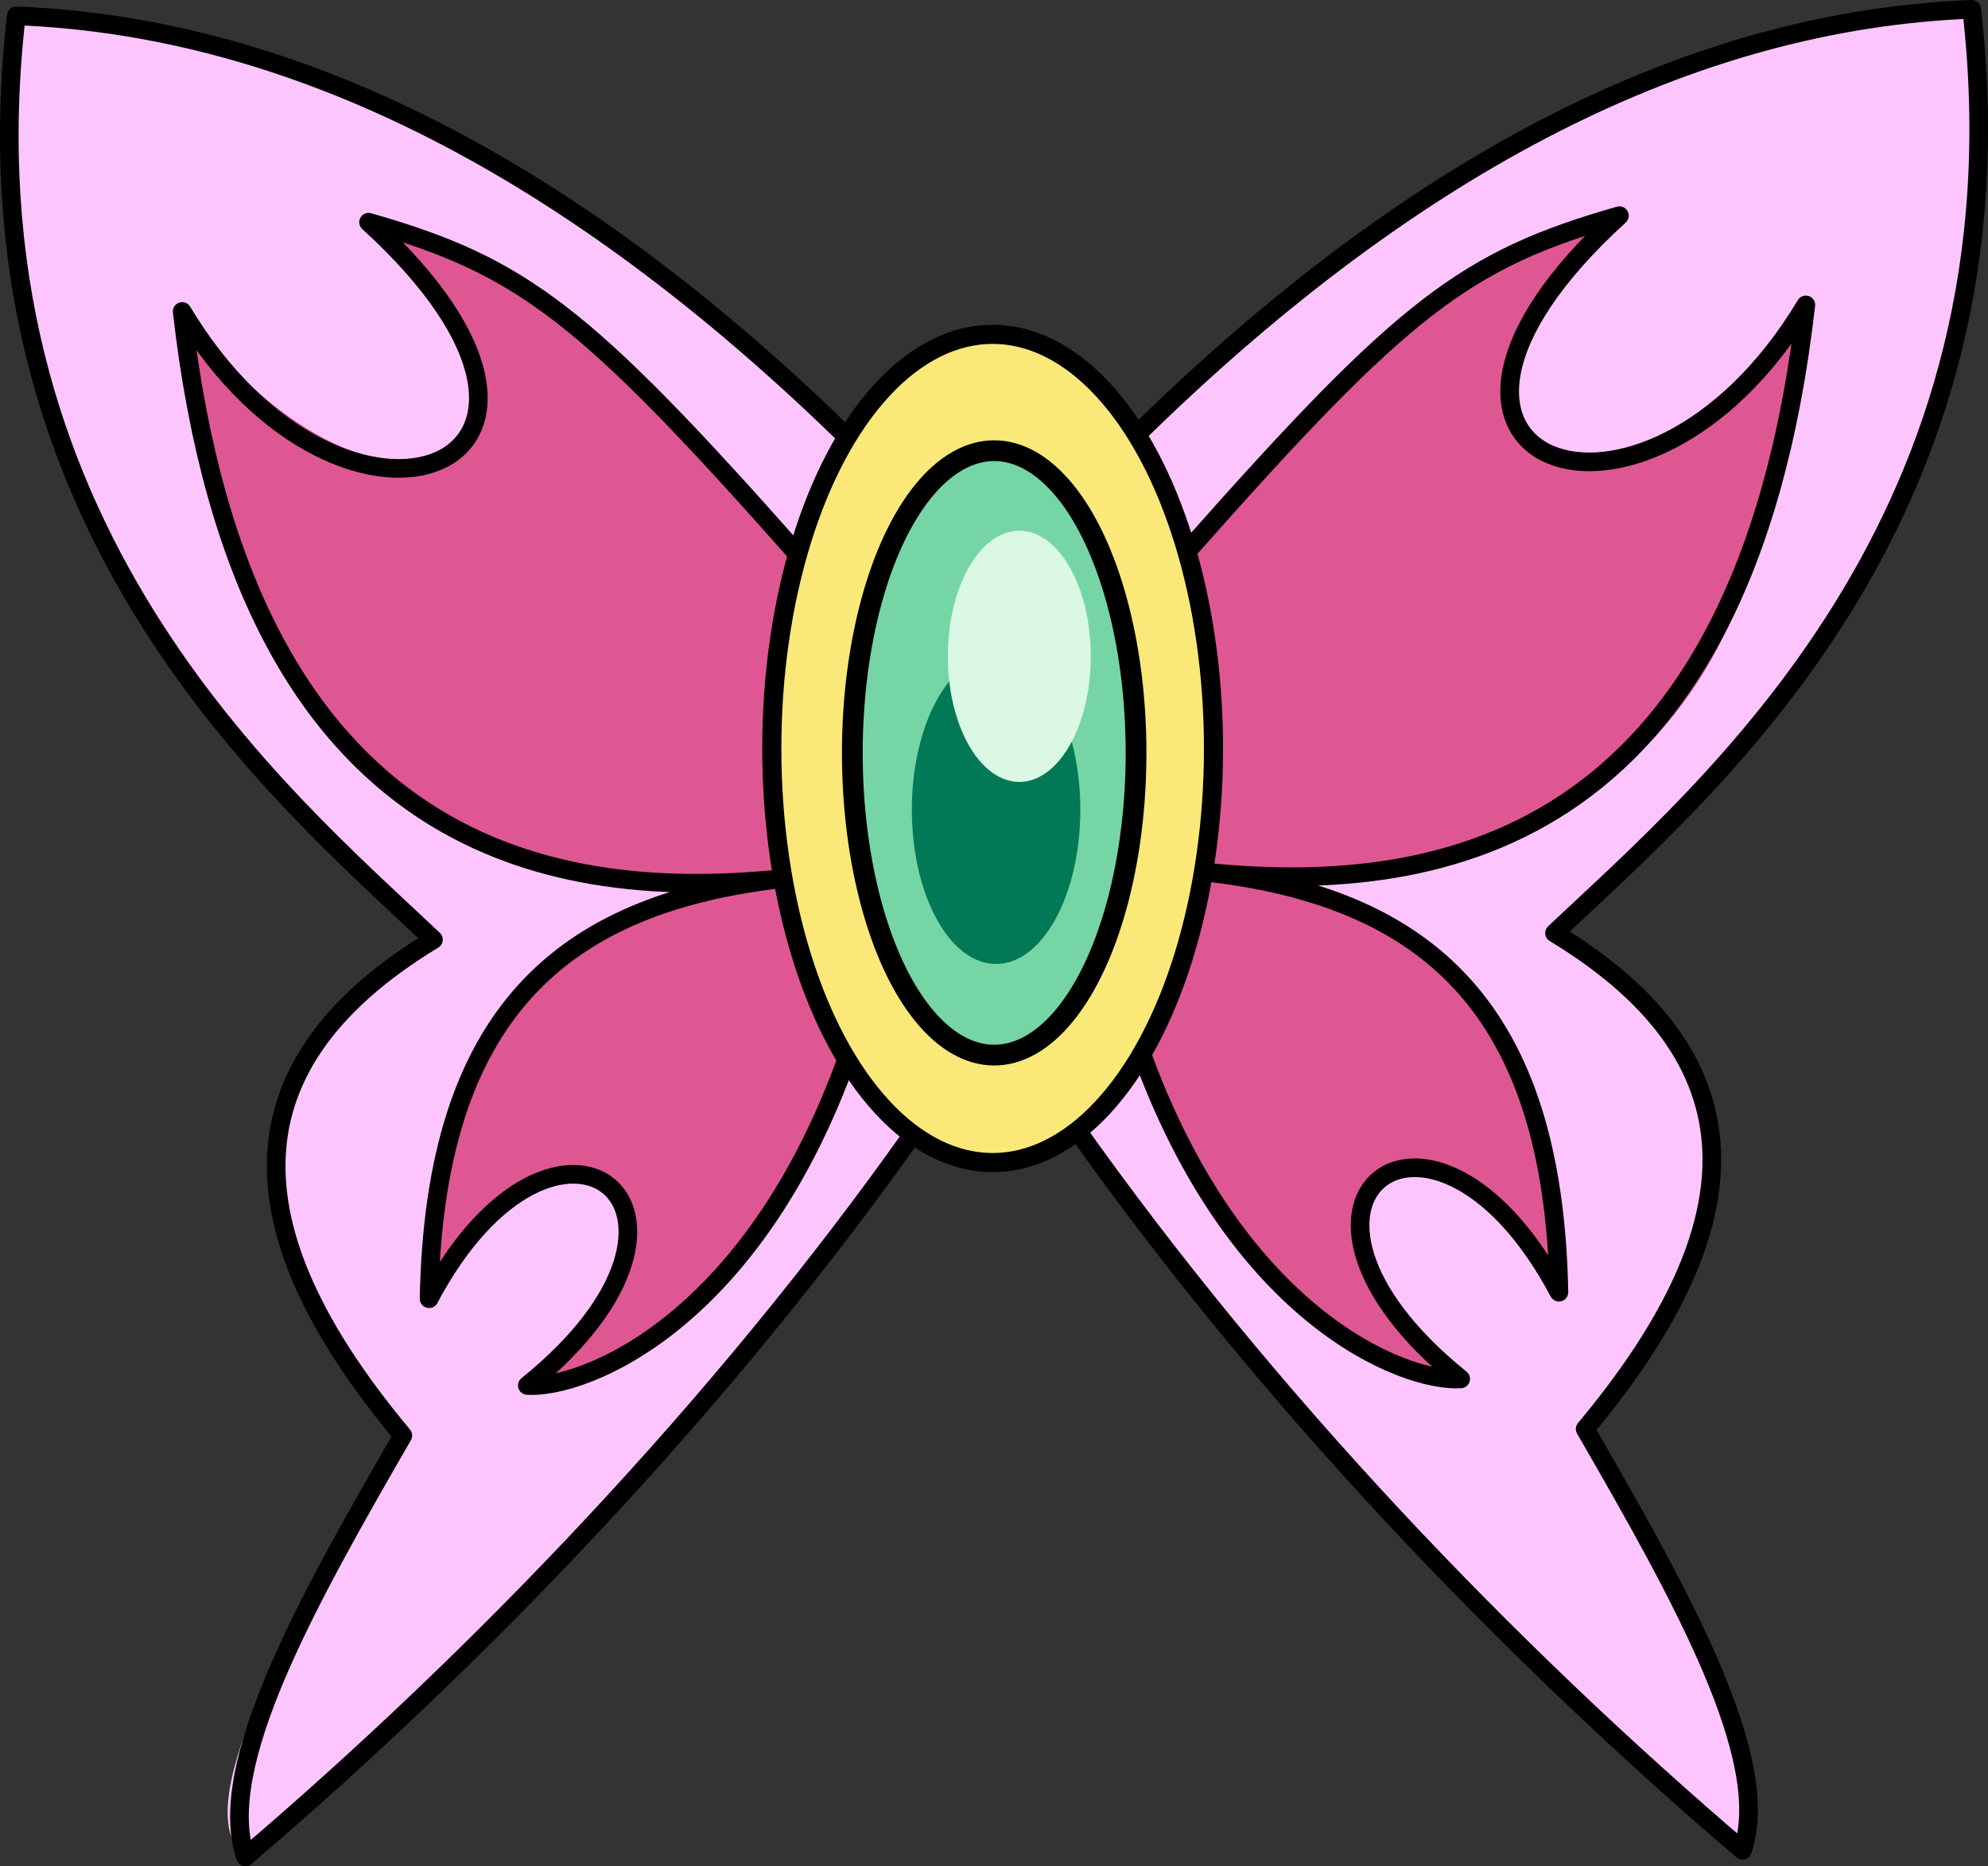
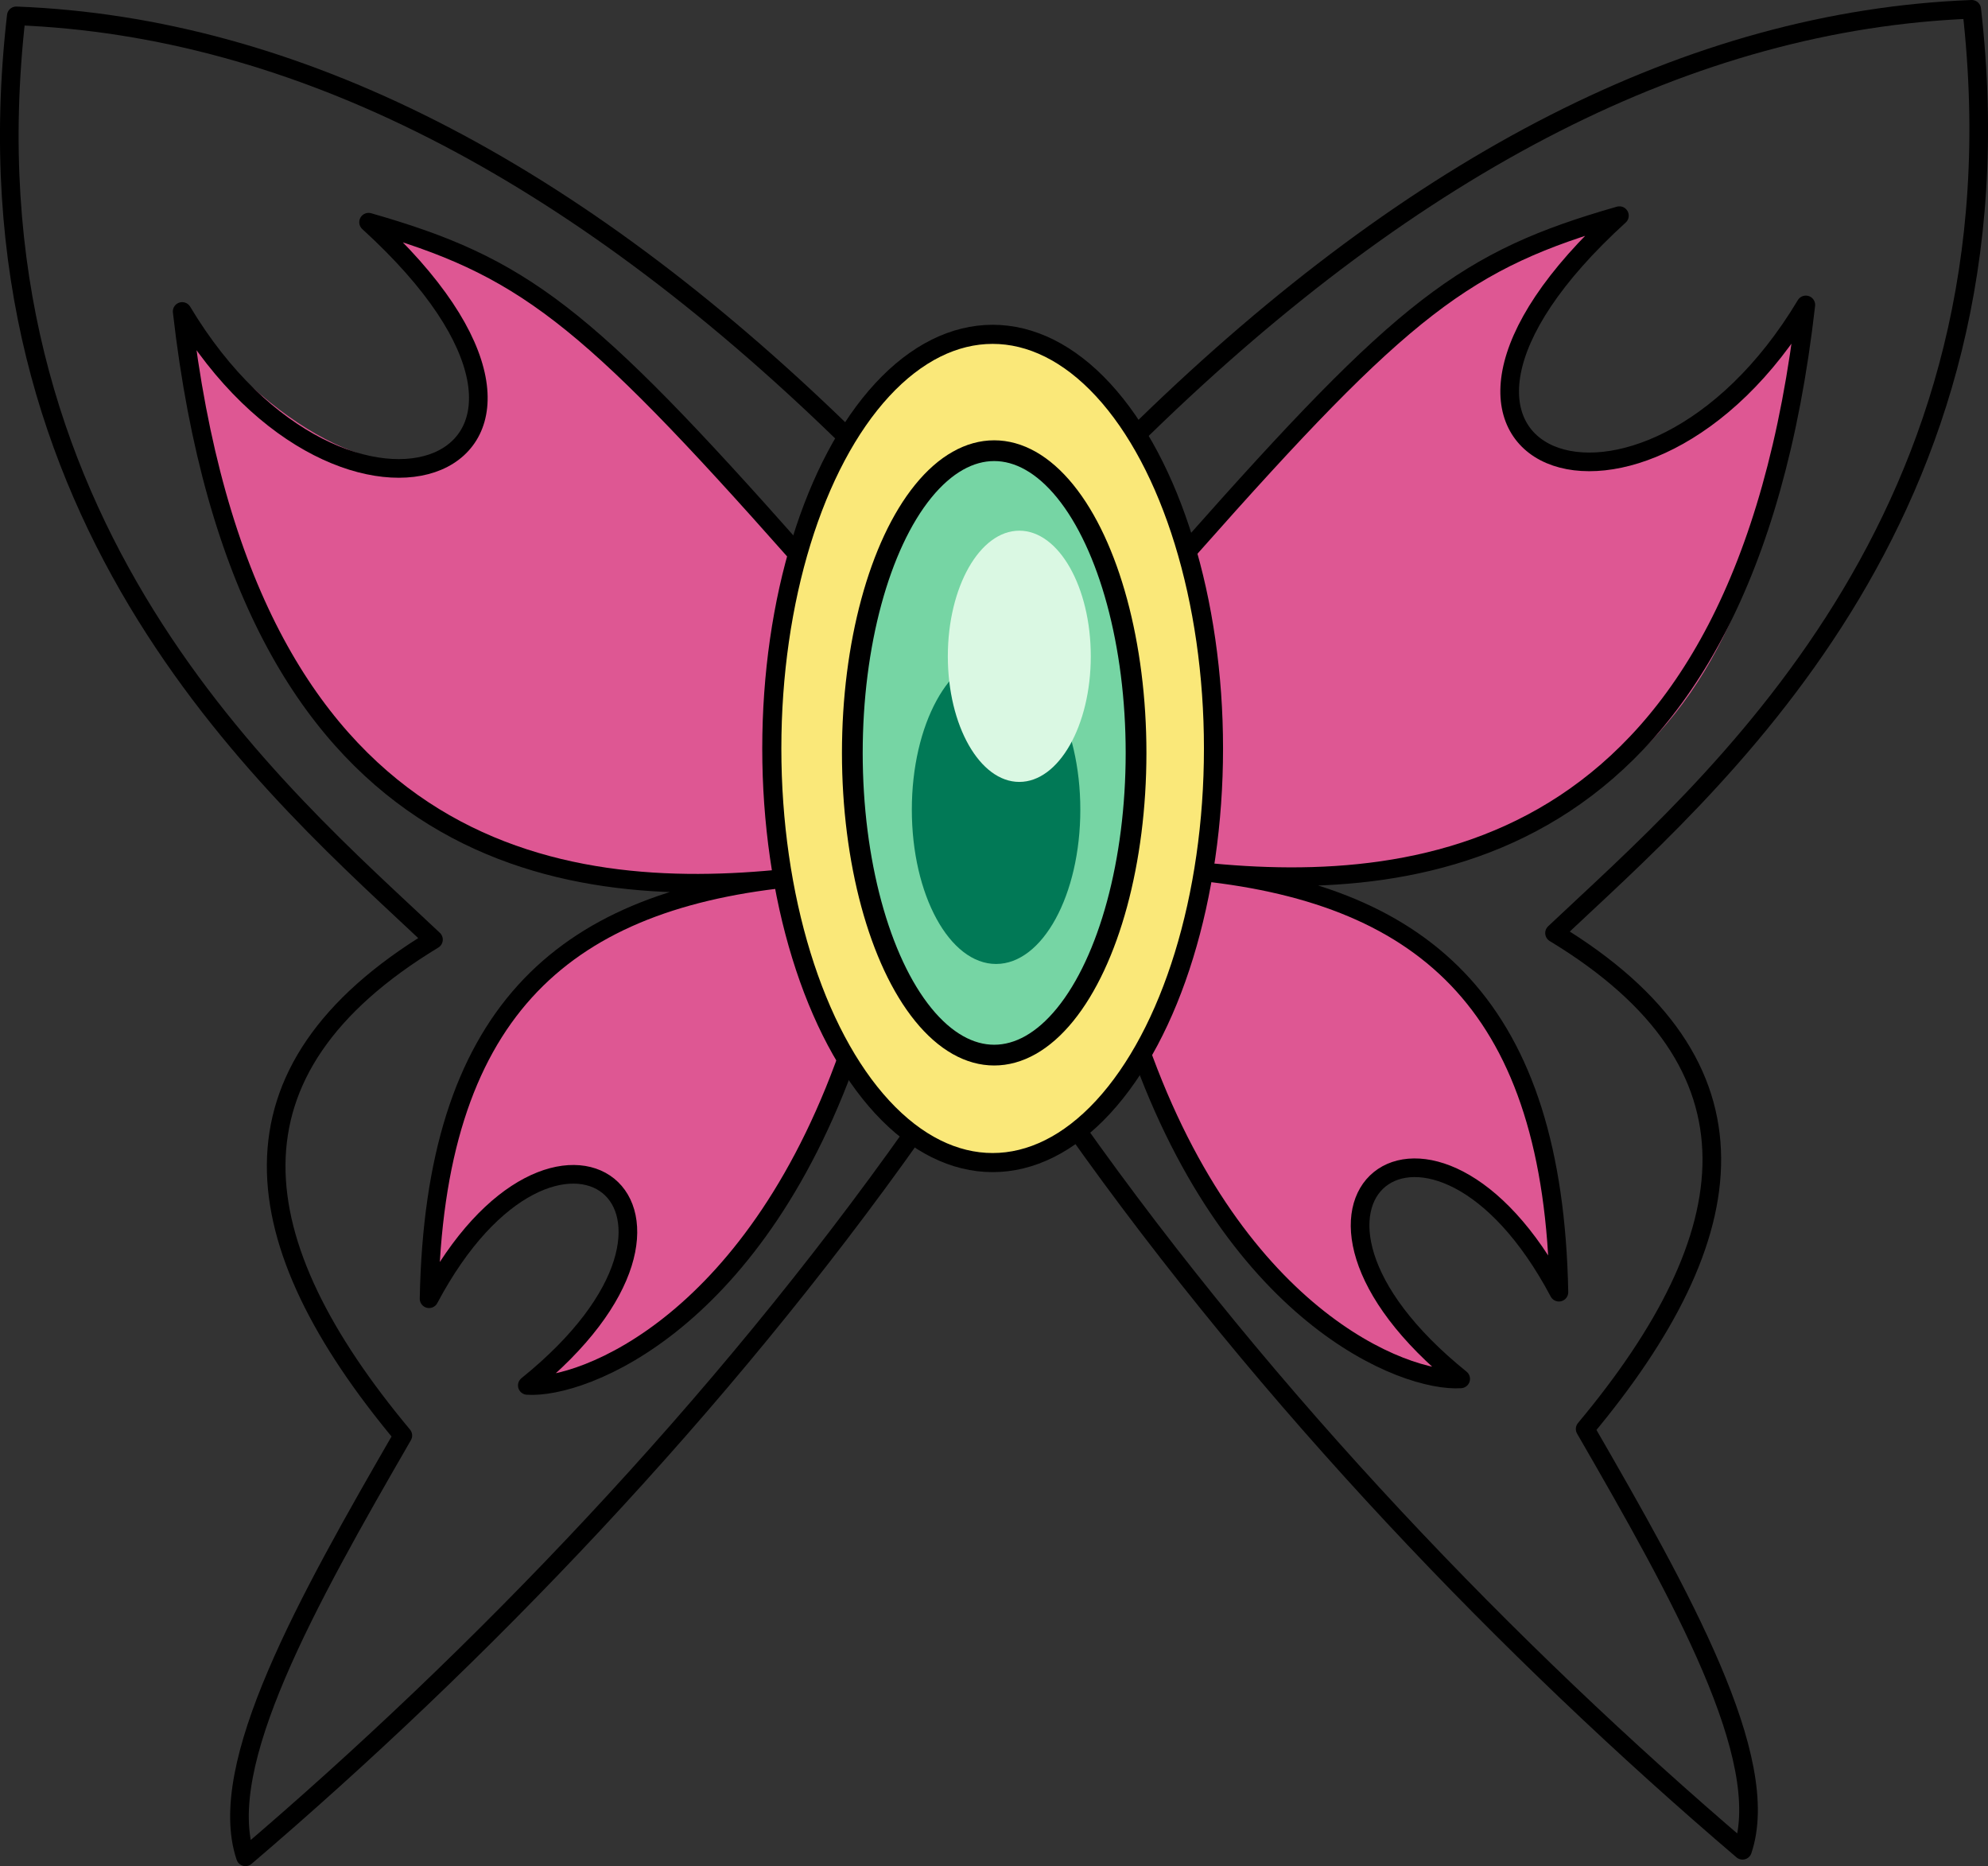
<svg xmlns="http://www.w3.org/2000/svg" xmlns:ns1="http://sodipodi.sourceforge.net/DTD/sodipodi-0.dtd" xmlns:ns2="http://www.inkscape.org/namespaces/inkscape" width="863.682mm" height="810.535mm" viewBox="0 0 863.682 810.535" version="1.1" id="svg5" ns1:docname="dream_butterfly.svg" ns2:version="1.1.1 (3bf5ae0d25, 2021-09-20)" ns2:export-filename="/home/cidoku/28.png" ns2:export-xdpi="0.8234514" ns2:export-ydpi="0.8234514">
  <rect x="0" y="0" width="863.682" height="810.535" fill="#333333" stroke="none" />
  <ns1:namedview id="namedview7" pagecolor="#ffffff" bordercolor="#666666" borderopacity="1.0" ns2:pageshadow="2" ns2:pageopacity="0.0" ns2:pagecheckerboard="0" ns2:document-units="mm" showgrid="false" ns2:zoom="0.43709166" ns2:cx="1965.2628" ns2:cy="992.92674" ns2:window-width="1920" ns2:window-height="1035" ns2:window-x="0" ns2:window-y="0" ns2:window-maximized="1" ns2:current-layer="layer4" fit-margin-top="0" fit-margin-left="0" fit-margin-right="0" fit-margin-bottom="0" />
  <defs id="defs2" />
  <g ns2:groupmode="layer" id="layer4" ns2:label="Color Mariposa Externa" transform="translate(-90.458,-96.073)">
-     <path style="fill:#fdc5fe;fill-opacity:1;stroke:none;stroke-width:0.265px;stroke-linecap:butt;stroke-linejoin:miter;stroke-opacity:1" d="M 197.102,902.559 C 306.101,808.499 403.497,704.032 487.718,587.748 l 69.161,-2.842 C 644.178,699.42 734.836,810.574 847.496,899.717 865.342,869.611 814.685,787.435 779.128,716.737 842.068,639.316 872.864,564.577 765.821,501.341 1031.559,261.33 927.552,104.7 947.06,100.122 758.624,118.673 682.542,205.703 587.839,281.384 l -131.08,2.842 C 364.713,193.407 261.624,114.71 97.538,102.964 82.576,333.374 182.261,408.834 278.777,504.183 158.566,581.263 221.453,649.99 265.469,719.579 c -53.388,87.46 -93.665,163.58 -68.367,182.98 z" id="path42252" ns1:nodetypes="ccccccccccccc" />
-   </g>
+     </g>
  <g ns2:groupmode="layer" id="layer3" ns2:label="Color Mariposa Central" transform="translate(-90.458,-96.073)">
    <path style="fill:#de5793;fill-opacity:1;stroke:none;stroke-width:0.265px;stroke-linecap:square;stroke-linejoin:round;stroke-opacity:1" d="m 436.891,336.694 170.815,-2.842 c 59.287,-50.198 88.995,-123.117 186.305,-144.109 -129.559,126.69 40.079,133.66 80.986,38.771 -17.088,108.782 -29.106,258.473 -262.539,246.167 81.719,11.22 163.57,56.557 155.273,182.638 C 705.784,558.34 636.813,620.023 725.047,694.98 663.744,683.363 616.182,634.525 583.52,545.328 l -122.442,2.842 C 408.223,680.21 342.547,693.647 319.55,697.822 416.111,600.443 320.092,576.587 276.866,660.161 282.633,601.159 282.69,496.276 432.139,477.523 285.675,498.824 195.863,420.799 169.6,231.356 c 90.975,116.694 185.49,60.924 80.986,-38.771 59.959,17.526 121.699,60.407 186.305,144.109" id="path36134" ns1:nodetypes="ccccccccccccccc" />
  </g>
  <g ns2:label="Capa 1" ns2:groupmode="layer" id="layer1" transform="translate(-90.458,-96.073)">
    <path style="fill:none;stroke:#000000;stroke-width:8.098;stroke-linecap:square;stroke-linejoin:round;stroke-miterlimit:4;stroke-dasharray:none;stroke-opacity:1" d="M 487.718,587.748 C 402.92,707.701 298.092,816.422 197.102,902.559 183.781,862.984 223.735,791.809 265.469,719.579 195.388,635.668 184.376,561.359 278.777,504.183 212.381,441.469 72.124,324.665 97.538,102.964 219.364,107.66 339.039,169.821 456.759,284.226" id="path869" ns1:nodetypes="cccccc" />
    <path style="fill:none;stroke:#000000;stroke-width:8.098;stroke-linecap:square;stroke-linejoin:round;stroke-miterlimit:4;stroke-dasharray:none;stroke-opacity:1" d="M 436.891,336.694 C 344.269,232.09 317.511,211.711 250.586,192.585 c 117.393,106.947 -10.223,156.853 -80.986,38.771 27.18,238.818 164.523,256.465 262.539,246.167 -98.407,10.588 -152.937,59.678 -155.273,182.638 55.085,-103.793 138.37,-39.494 42.684,37.662 24.308,1.617 100.239,-27.201 141.528,-149.652" id="path1076" ns1:nodetypes="ccccccc" />
    <path style="fill:none;stroke:#000000;stroke-width:8.098;stroke-linecap:square;stroke-linejoin:round;stroke-miterlimit:4;stroke-dasharray:none;stroke-opacity:1" d="m 556.879,584.905 c 84.799,119.953 189.626,228.674 290.616,314.811 C 860.816,860.142 820.862,788.967 779.128,716.737 849.21,632.826 860.221,558.516 765.821,501.341 832.216,438.627 972.474,321.822 947.06,100.122 825.233,104.818 705.558,166.978 587.839,281.384" id="path869-3" ns1:nodetypes="cccccc" />
    <path style="fill:none;stroke:#000000;stroke-width:8.098;stroke-linecap:square;stroke-linejoin:round;stroke-miterlimit:4;stroke-dasharray:none;stroke-opacity:1" d="m 607.706,333.851 c 92.623,-104.604 119.381,-124.983 186.305,-144.109 -117.393,106.947 10.222,156.853 80.986,38.771 -27.18,238.818 -164.523,256.465 -262.539,246.167 98.407,10.588 152.937,59.678 155.273,182.638 -55.085,-103.793 -138.37,-39.494 -42.684,37.662 -24.308,1.617 -100.239,-27.201 -141.528,-149.652" id="path1076-6" ns1:nodetypes="ccccccc" />
    <ellipse style="fill:#fae879;fill-opacity:1;stroke:#000000;stroke-width:8.296;stroke-linecap:square;stroke-linejoin:round;stroke-miterlimit:4;stroke-dasharray:none;stroke-opacity:1" id="path3632" cx="521.712" cy="421.157" rx="95.946" ry="179.87" />
    <ellipse style="fill:#76d5a4;fill-opacity:1;stroke:#000000;stroke-width:9.013;stroke-linecap:square;stroke-linejoin:round;stroke-miterlimit:4;stroke-dasharray:none;stroke-opacity:1" id="path14271" cx="522.381" cy="423.088" rx="61.632" ry="131.263" />
    <ellipse style="fill:#017956;fill-opacity:1;stroke:none;stroke-width:11.091;stroke-linecap:square;stroke-linejoin:round;stroke-miterlimit:4;stroke-dasharray:none;stroke-opacity:1" id="path30325" cx="523.201" cy="447.753" rx="36.6" ry="67.012" />
  </g>
  <g ns2:groupmode="layer" id="layer2" ns2:label="Brillo" transform="translate(-90.458,-96.073)">
    <ellipse style="fill:#daf8e3;fill-opacity:1;stroke:none;stroke-width:13.965;stroke-linecap:square;stroke-linejoin:round;stroke-miterlimit:4;stroke-dasharray:none;stroke-opacity:1" id="path20810" cx="533.294" cy="381.131" rx="31.053" ry="54.56" />
  </g>
</svg>